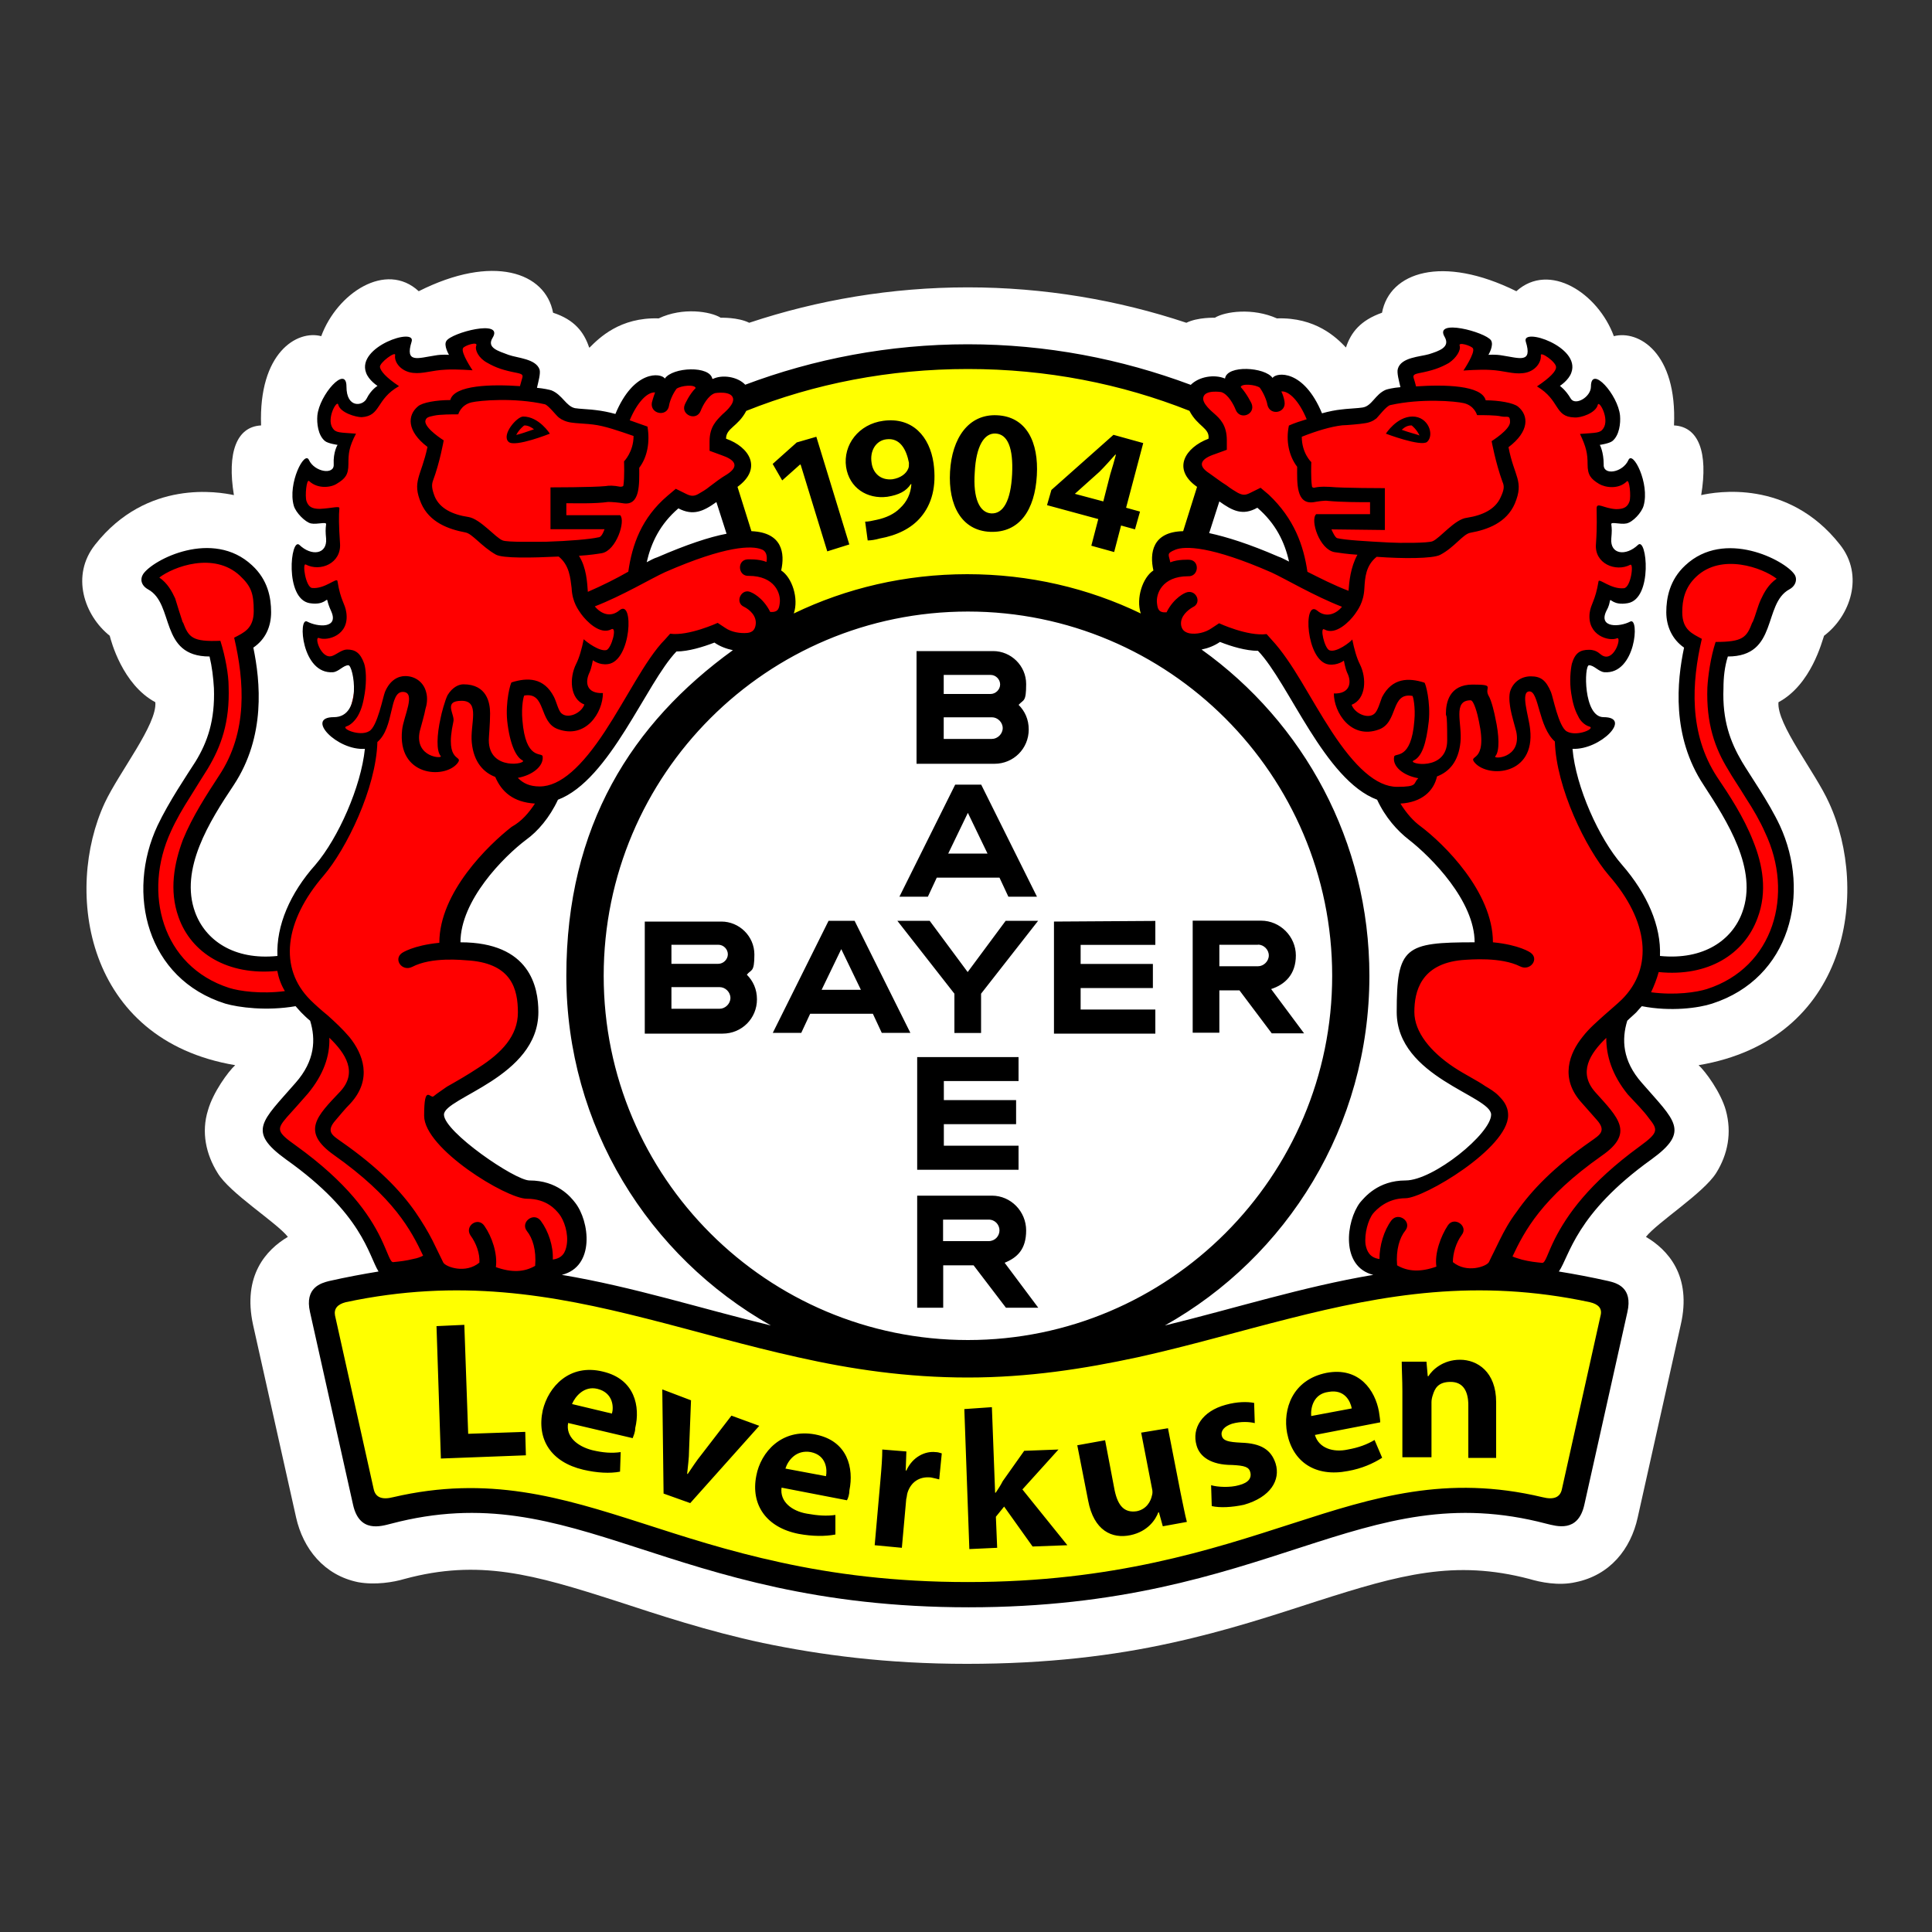
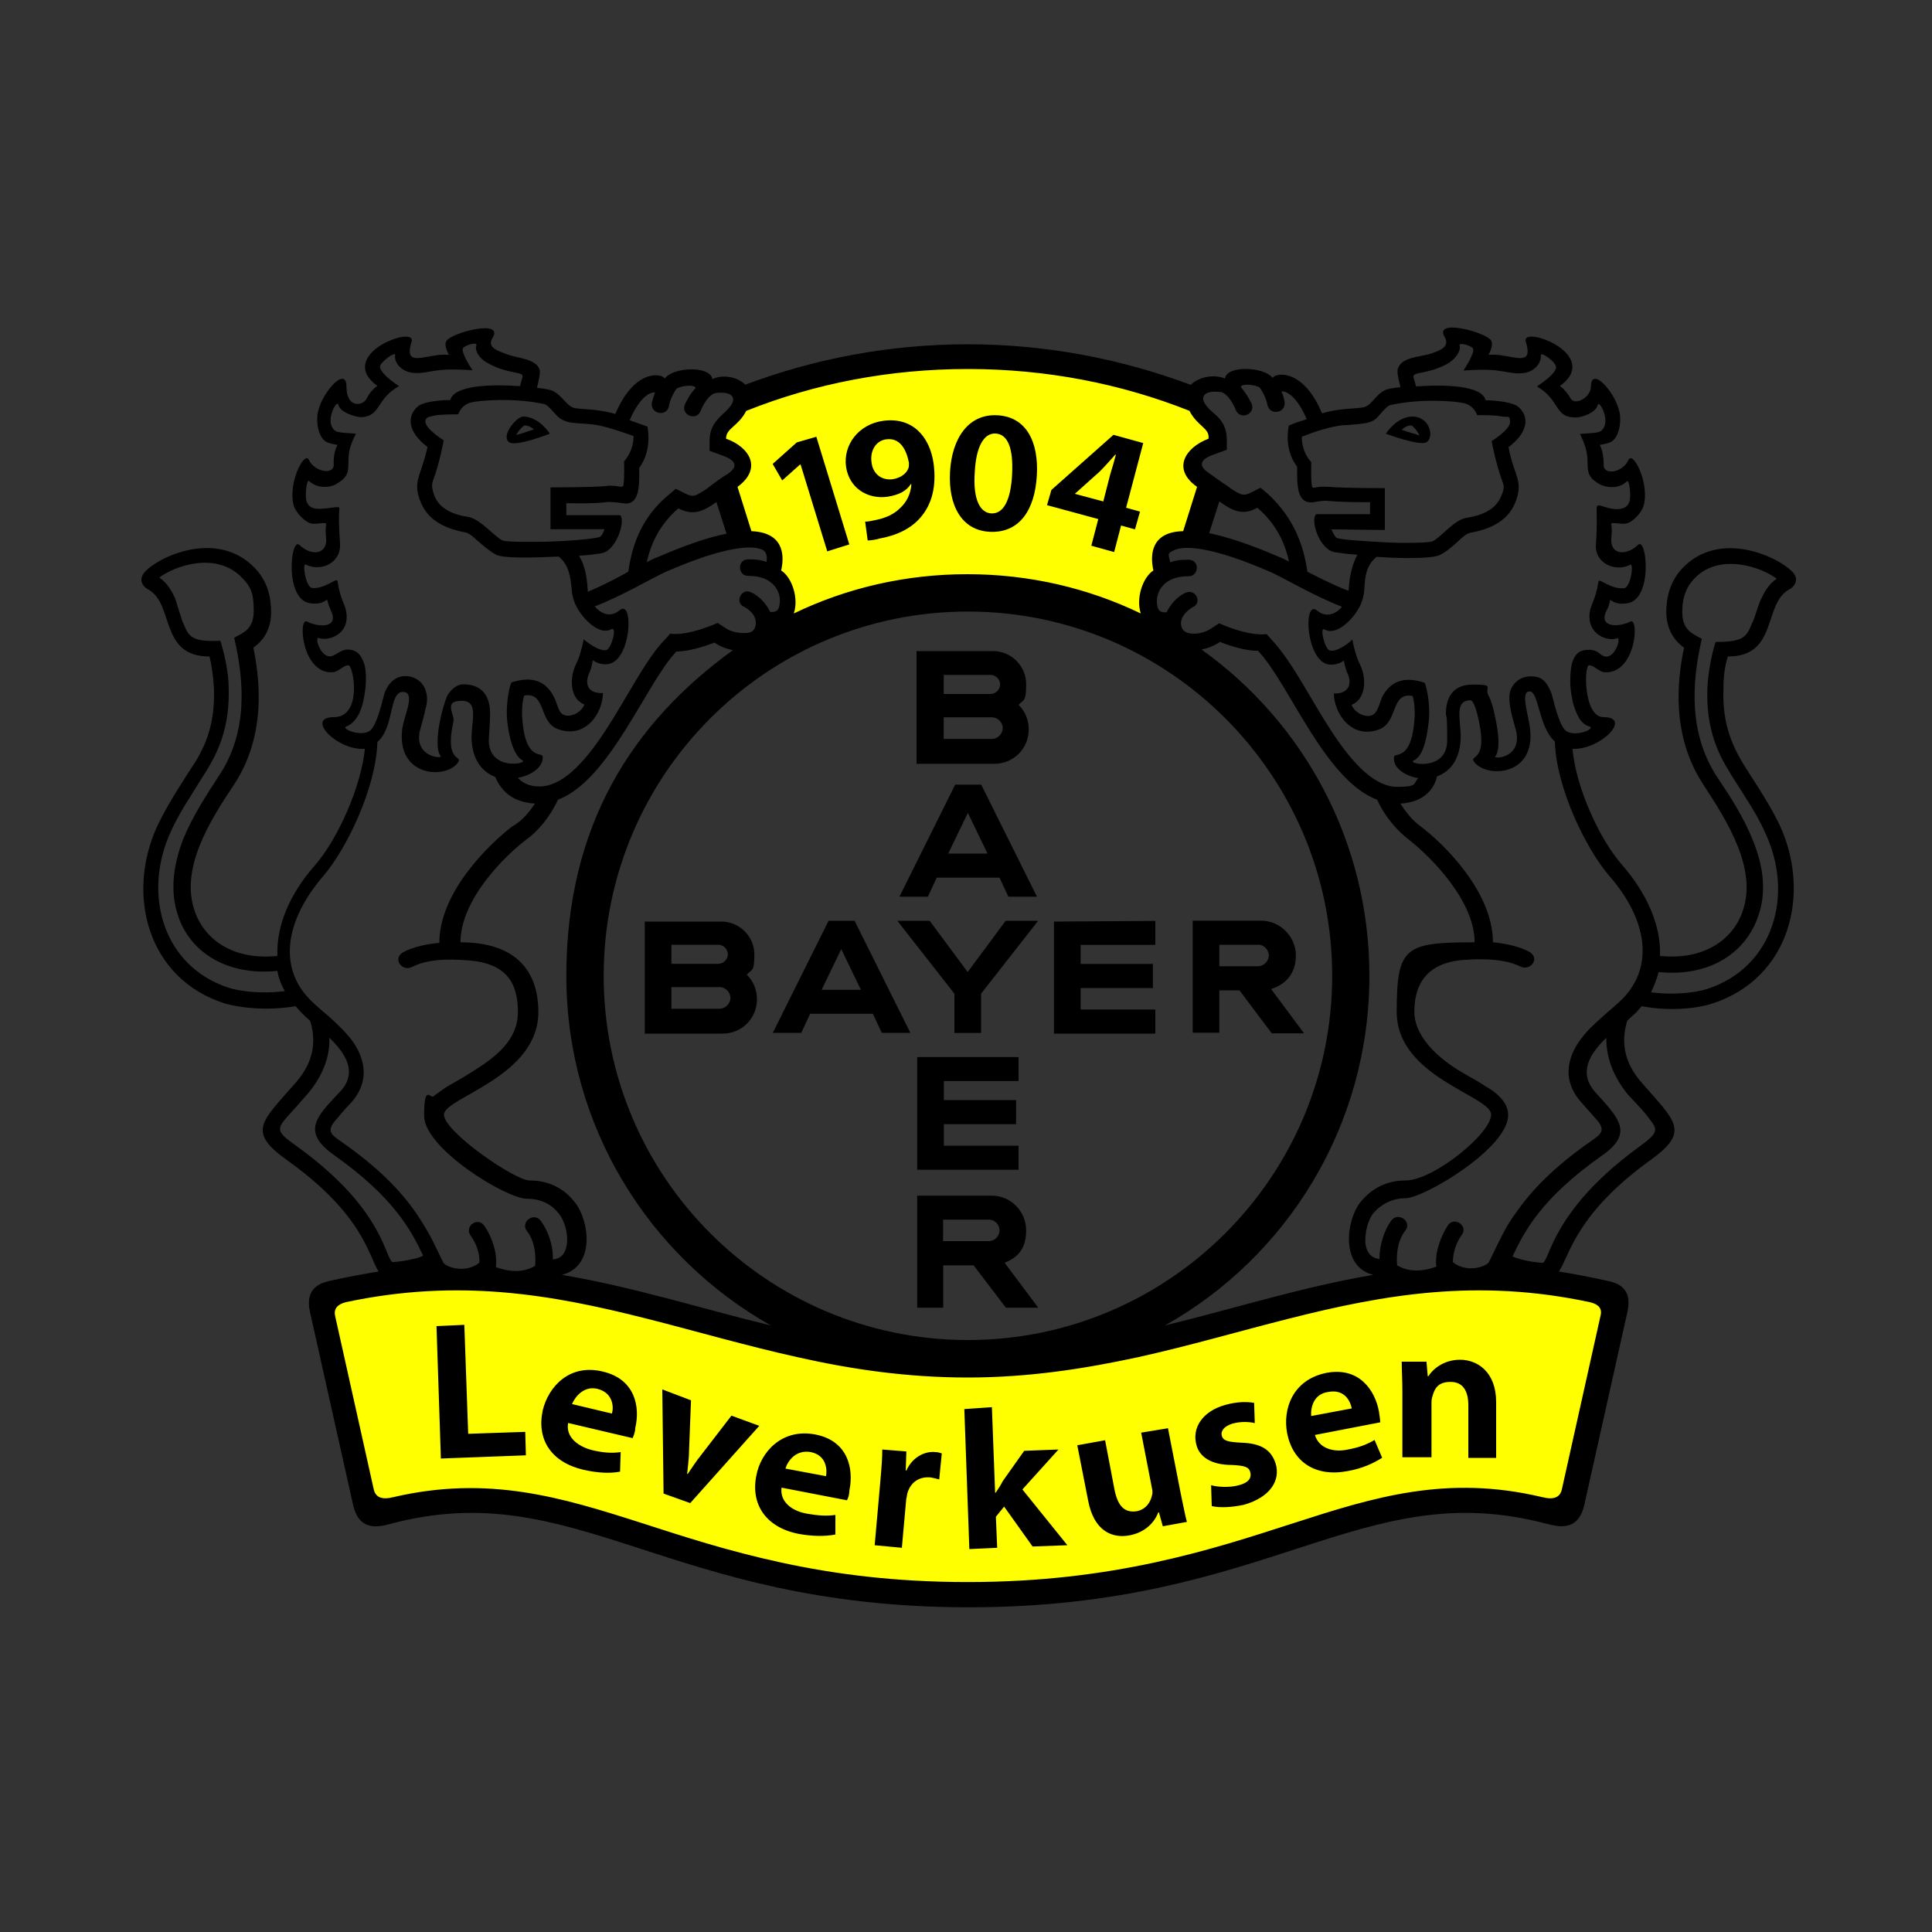
<svg xmlns="http://www.w3.org/2000/svg" width="529.2mm" height="529.2mm" version="1.1" viewBox="0 0 1500 1500">
  <rect x="0" y="0" width="1500" height="1500" fill="#333333" stroke="none" />
  <defs>
    <style>
      .cls-1 {
        fill: #fff;
      }

      .cls-2 {
        fill: red;
      }

      .cls-3 {
        fill: #ff0;
      }
    </style>
  </defs>
  <g>
    <g id="Layer_1">
      <g id="Vordergrund">
        <g>
-           <path class="cls-1" d="M457.8,269.8c7.4-7.4,23.6-23.6,53.6-22.6,18.7-8.9,40.3-5.4,48.2-.5,0,0,13.3-.5,22.1,3.9,53.1-17.7,110.6-27.5,169.7-27.5s116.6,9.8,169.7,27.5c8.9-4.4,22.1-3.9,22.1-3.9,7.9-4.9,29.5-7.9,48.2.5,30-1,46.2,14.8,53.6,22.6,3.9-11.8,11.3-21.1,28-27,5.9-31.5,46.7-45.2,104.3-16.7,25.6-23.1,63.4,1.5,75.7,34.9,19.2-4.9,49.2,12.8,46.7,69.3,19.2,1,26.6,21.1,21.1,54.1,11.3-2.5,67.4-12.8,107.7,38.4,19.2,24.1,7.9,55.6-12.3,70.8-1.5,3.9-9.8,37.9-35.4,51.6-1.5,17.2,28.5,54.1,39.3,78.2,31.5,68.4,15.7,183.9-101.3,203.6,5.4,4.9,17.2,21.1,21.1,34.9,4.9,17.7,1.5,34.4-7.4,48.7-9.8,15.7-45.7,38.4-54.6,49.7,16.7,9.8,35.9,30,27,68.4l-33.4,149.5c-5.4,24.6-21.6,44.8-48.2,50.2-13.3,3-27.5,0-35.9-2.5-58-15.2-100.3-3.4-164.7,17.2-33.4,10.8-70.3,23.1-113.6,32.5-44.3,9.8-95.9,16.2-158.4,16.2s-113.6-6.9-158.4-16.2c-43.3-9.3-80.2-21.6-113.6-32.5-64.4-20.7-106.7-32.9-164.7-17.2-8.4,2.5-22.6,4.9-35.9,2.5-26.6-5.4-42.8-26.1-48.2-50.2l-33.4-149.5c-8.4-38.4,10.3-58.5,27-68.4-8.9-11.3-45.2-33.9-54.6-49.7-8.9-14.3-12.8-31.5-7.4-48.7,3.9-13.8,15.7-30,21.1-34.9-117-19.7-132.8-135.7-101.3-203.6,11.3-24.1,40.8-61,39.3-78.2-25.6-13.8-34.4-47.7-35.4-51.6-19.7-15.7-30.5-46.7-11.3-70.8,40.3-51.1,96.4-40.8,107.7-38.4-5.4-32.9,2-53.1,21.1-54.1-2-56.6,28-74.3,46.7-69.3,12.3-33.4,50.2-58.5,75.7-34.9,57.5-29,98.4-14.8,104.3,16.7,16.7,5.4,24.1,15.2,28,27Z" />
          <path class="cls-3" d="M604.9,1219.4c-41.3-8.9-76.2-20.7-108.2-31-62.5-20.2-117.5-37.4-189.8-20.2-14.8,3.4-19.7,3.4-23.1-11.3l-29.5-134.7c-3-12.3,1-15.2,12.8-17.7,89-19.2,162.3-5.9,236.1,12.8,38.9,9.8,77.2,21.1,117.5,30,40.8,8.9,83.6,15.2,130.3,15.2s89.5-6.4,130.3-15.2c40.3-8.9,78.7-20.2,117.5-30,73.8-18.7,147-32,236.1-12.8,12.3,3,15.7,5.4,12.8,17.7l-30,134.7c-3.4,14.8-8.4,15.2-23.1,11.3-71.8-17.2-126.9,0-189.3,20.2-32,10.3-66.9,22.1-108.2,31-41.3,8.9-88.5,15.2-146.5,15.2-56.6,0-104.3-6.4-145.6-15.2ZM603.4,448.3l-3.9-2.5,1-4.4c2.5-11.8,1-22.1-17.2-23.1h-4.4l-13.8-43.3,3.9-2.5c12.3-8.9,9.3-20.2-7.4-26.1l-4.4-1.5v-4.4c0-7.4,4.4-11.3,7.4-13.8,1-.5,1.5-1.5,2.5-2s1.5-1.5,2.5-2.5c1.5-1.5,3-3.4,4.4-5.9l1-2,2-1c54.1-21.1,112.6-32.9,174.6-32.9s120.5,11.8,174.6,32.9l2,1,1,2c1.5,2.5,3,4.4,4.4,5.9,1,1,1.5,1.5,2.5,2.5s1.5,1.5,2.5,2c3,3,7.4,6.9,7.4,13.8v4.4l-4.4,1.5c-16.7,5.9-19.7,17.2-7.4,26.1l3.9,2.5-13.8,43.3h-4.4c-18.2.5-19.7,11.3-17.2,23.1l1,4.4-3.9,2.5c-5.4,3.4-10.3,16.2-6.9,26.1l4.9,14.3-13.3-6.4c-39.8-19.2-84.6-30-132.3-30s-92,10.8-132.3,30l-13.3,6.4,4.9-14.3c2.5-9.8-2.5-22.6-7.9-26.1Z" />
-           <path class="cls-2" d="M1247.1,563.4c-.5.5-1,1-1.5,1.5-4.9,4.9-14.8,10.3-23.1,9.8h-7.4l.5,7.4c3,31,21.1,72.3,39.8,93.9,18.7,21.6,29,45.2,28,66.4l-.5,5.9,5.9.5c35.9,3.4,60.5-13.8,69.8-37.9,13.8-36.9-12.8-77.2-31-104.3-23.6-35.9-19.7-76.2-14.3-102.3l1-4.4-3.4-2.5c-7.4-4.9-10.8-12.8-10.8-22.1s2.5-21.6,12.8-32c10.8-10.8,22.6-12.3,39.3-12.3s29,9.3,34.9,18.2v1c0,.5-.5,1-2,2-6.9,3.9-10.8,9.8-13.8,15.7-2.5,5.4-3.9,11.8-6.4,17.7-3.9,10.3-8.9,17.7-25.1,17.7h-4.9l-1.5,4.4c-2.5,8.4-3.4,17.2-3.9,26.1-1,26.6,5.4,44.8,15.2,60.5,3.4,5.4,8.4,13.3,13.8,22.1,5.4,8.4,10.8,18.2,15.2,27,23.1,50.2,7.4,111.6-48.7,129.3-8.9,3-29.5,5.9-50.7,2l-3.4-.5-2.5,3c-1.5,1.5-2.5,3-3.9,4.4-2,2-4.9,4.4-7.4,6.9l-1.5,1v1.5c-4.9,15.7-3.4,34.4,12.8,53.1,6.4,7.4,11.8,13.3,16.2,18.7,4.4,5.4,6.4,8.9,7.4,11.8,1,3.9.5,8.9-15.2,19.7-39.3,28.5-55.6,52.6-63.9,69.8-3.9,7.9-6.4,14.3-8.9,18.7-2,3-3,3.4-4.9,3.4-7.9-.5-19.2-1.5-27.5-4.9l-4.9-2-3,4.9c-4.9,8.4-25.1,9.8-33.4,4.9l-2.5-2-3,1c-16.7,6.4-28,5.4-34.9,3.4-3.4-1-5.9-2.5-7.4-3.4-.5-.5-1.5-1-1.5-1-30-2.5-32-32.9-19.2-49.2,3-3.4,11.8-14.8,30.5-14.8s72.8-37.9,72.8-57.5-3-7.9-5.4-9.8c-2.5-2.5-5.9-4.4-9.3-6.4-6.9-3.9-15.7-8.9-25.1-14.8-18.2-11.8-33.9-26.6-33.9-48.7s4.9-47.7,54.1-47.7h6.4v-6.4c0-35.4-35.9-71.3-53.6-84.6-7.9-5.9-16.2-15.7-22.1-28.5l-1-2.5-2.5-1c-18.2-6.4-34.4-27-49.7-51.6-7.4-11.8-14.8-24.6-21.1-35.4-6.9-10.8-13.3-21.1-19.7-28l-2-2h-3c-7.9,0-18.2-3-27-6.4l-3-1.5-3,2c-15.7,10.8-32.9,3.9-33.4-5.4l-.5-5.9h-5.9c-8.9,0-12.8-5.4-12.8-13.8-.5-8.9,3.9-17.7,7.9-20.2l3.9-2.5-1-4.4c-2.5-10.8-6.9-44.3,87.5-3,2.5,1,5.4,2.5,7.9,3.9l11.8,5.9-3-13.3c-3.4-16.2-10.8-32-26.6-45.2l-3.4-3-3.9,2c-6.4,3-10.3,2.5-15.7,0-3-1.5-5.9-3.4-9.8-6.4s-8.4-5.9-12.8-9.3c-13.3-8.9-10.3-20.2,6.9-26.6l4.4-1.5v-4.4c0-3.4-1-6.4-3-8.9-1-1-1.5-2-2.5-3s-1.5-1.5-2.5-2.5c-1-.5-1.5-1.5-2.5-2.5s-1.5-1.5-2.5-2.5c-1.5-2-3-3.9-4.4-6.9-4.9-9.8,5.9-21.1,19.7-14.8l8.9-4.9s.5-.5,1.5-.5c2-1,4.9-1.5,8.9-1,8.4,0,14.3,3,15.2,4.4h10.8c-.5,0-.5.5-1,1,0,0,.5,0,1.5-.5,1.5,0,3.4,0,6.4,1,5.4,2.5,13.3,8.9,20.2,25.1l2,5.4,5.4-1.5c4.9-1.5,9.8-2.5,14.3-3,3-.5,13.8-1,16.7-1.5,3-.5,5.4-2,7.4-3.4,2-1.5,3.4-3,4.9-4.4.5-.5,1.5-1.5,2-2,.5-.5,1-1,2-1.5,1-1,2.5-2,3.4-2.5.5,0,3.9-1,9.3-1.5l7.4-1-2-6.9c-.5-2-1-4.4-1.5-6.9,0-1-.5-2-.5-3v-1c.5-1,1.5-2.5,6.4-3.9s10.3-2.5,13.8-3.4c2-.5,3.9-1.5,5.9-2,2-1,4.4-2,6.4-3.4,4.4-3.4,6.9-8.9,3.9-14.8,1.5,0,3,.5,5.4,1,4.4,1,8.9,2,12.8,3.4,2,.5,3.4,1.5,4.4,2,.5,0,.5.5.5.5,0,.5,0,1-.5,2-.5,1.5-6.9,13.8-6.9,13.8,0,0,13.3-1.5,14.8-1.5s3.9,0,6.4.5c3.4.5,6.4,1.5,9.3,1.5,3,.5,6.4,1,9.3,0,3.9-1,7.4-3.4,8.4-8.4.5-2.5.5-4.9,0-7.9,2.5.5,5.9,1.5,8.9,3,10.8,4.9,14.8,11.3,13.3,15.7-1.5,3.4-5.9,6.9-6.4,6.9l-7.4,4.9s7.4,5.9,7.9,5.9c.5.5,1,.5,1.5,1.5,1.5,1.5,3,3,4.4,5.9,4.4,8.4,14.3,5.4,18.2,3.4,3.9-2.5,8.4-6.9,9.8-12.8,4.9,5.4,9.8,13.8,10.3,20.2.5,5.4-1,11.8-3.4,13.8-1,.5-5.9,1.5-6.4,1.5l-9.3,1s4.9,9.3,5.4,10.8c.5,2,1,4.9,1,9.3-.5,10.8,9.8,12.8,15.2,11.8,4.4-.5,8.9-3,12.3-6.4.5,1,1,1.5,1.5,3,3,6.9,4.4,16.2,2.5,23.1-1,3.9-6.9,9.3-8.4,9.3h-2.5c-1,0-2.5,0-3.4-.5-1.5,0-3-.5-3.9-.5-5.9.5-7.4,3.9-6.9,7.9,0,1.5.5,3,.5,3.9,0,1.5,0,3-.5,5.9-1.5,19.7,15.2,19.7,26.1,13.8.5,3,1,6.4.5,10.3,0,5.4-1,10.8-3,14.8-2,3.9-3.9,5.4-5.9,5.9-4.4,1-6.4,0-6.9-.5-8.4-4.4-10.8-1.5-11.8,3.4,0,1-.5,1.5-.5,2.5-.5,1-1,2.5-1.5,3.9-4.9,9.8-.5,17.7,8.4,19.2,3.9,1,8.9.5,13.3-1,0,2.5-.5,5.9-1.5,9.3-3,10.3-8.4,16.2-15.2,15.7,0,0-.5,0-1-.5-1-.5-1.5-1-2.5-1.5-1-1-2.5-1.5-3.4-2-1.5-.5-3.4-1.5-5.9-1.5s-5.9,1.5-7.4,6.4c-.5,2-1,3.9-1,5.9-.5,3.9-.5,9.8.5,15.2.5,5.4,2,11.3,4.9,16.2,2.5,4.9,7.4,9.3,14.3,9.3-.5,1.5,0,1.5.5,1.5ZM375.2,260.9c-2.5,5.9-.5,11.3,3.9,14.8,2,1.5,4.4,2.5,6.4,3.4,2,1,3.9,1.5,5.9,2,3.4,1,8.9,2,13.8,3.4,4.4,1.5,5.9,3,6.4,3.9v1c0,1,0,2-.5,3-.5,2.5-1,4.9-1.5,6.9l-2,6.9,7.4,1c5.9,1,8.9,1.5,9.3,1.5,1.5.5,2.5,1.5,3.4,2.5s1.5,1,2,1.5c.5.5,1.5,1.5,2,2,1.5,1.5,3,3,4.9,4.4s4.4,3,7.4,3.4c2.5.5,13.3,1,16.7,1.5,4.4.5,9.3,1.5,14.3,3l5.4,1.5,2-5.4c6.9-16.2,14.8-22.6,20.2-25.1,3-1,4.9-1.5,6.4-1,.5,0,1,0,1.5.5,0-.5-.5-.5-1-1h10.8c1-1.5,6.9-3.9,15.2-4.4,3.4,0,6.9.5,8.9,1,1,.5,1.5,1,1.5,1,22.6-1.5,33.4,9.8,28.5,19.7-1.5,3-3,4.9-4.4,6.9-1,1-1.5,1.5-2.5,2.5s-1.5,1.5-2.5,2.5-2,1.5-2.5,2.5c-1,1-2,2-2.5,3-1.5,2.5-3,5.4-3,8.9v4.4l4.4,1.5c17.2,5.9,20.2,17.2,6.9,26.6-4.9,3.4-9.3,6.4-12.8,9.3-3.9,3-6.9,4.9-9.8,6.4-5.4,2.5-9.8,3.4-15.7,0l-3.9-2-3.4,3c-15.2,13.3-22.6,29-26.6,45.2l-3,13.3,11.8-5.9c3-1.5,5.4-2.5,7.9-3.9,94.4-41.3,90-7.9,87.5,3l-1,4.4,3.9,2.5c3.9,2.5,8.4,11.3,7.9,20.2-.5,8.4-3.9,13.8-12.8,13.8h-5.9l-.5,5.9c-1,9.3-18.2,16.2-33.4,5.4l-3-2-3,1.5c-8.9,3.4-18.7,6.4-27,6.4h-3l-2,2.5c-6.4,6.9-13.3,16.7-19.7,28-6.9,10.8-13.8,23.1-21.1,35.4-15.2,24.1-32,44.8-50.2,51.1l-2.5,1-1,2.5c-5.9,12.8-14.3,22.1-22.1,28.5-17.7,13.3-53.6,49.2-53.6,84.6v6.4h6.4c49.2,0,54.1,30,54.1,47.7s-15.7,36.9-33.9,48.7c-8.9,5.9-18.2,10.8-25.1,14.8-3.4,2-6.9,4.4-9.3,6.4-2.5,2-5.4,5.4-5.4,9.8,0,19.7,60,57.5,72.8,57.5,18.7,0,27.5,10.8,30.5,14.8,12.8,16.7,10.8,47.2-14.3,47.2h-2.5l-2.5,2.5c-.5.5-1,.5-1.5,1-1.5,1-3.9,2.5-7.4,3.4-6.9,2-18.2,3-34.9-3.4l-3-1-2.5,2c-8.4,5.4-28.5,3.9-33.4-4.9l-3-4.9-4.9,2c-8.4,3.4-19.7,4.9-27.5,4.9s-3.4-.5-4.9-3.4c-2.5-4.4-4.9-10.8-8.9-18.7-8.9-17.2-24.6-41.3-63.9-69.8-15.7-11.3-16.2-16.2-15.2-19.7,1-3,3-6.4,7.4-11.8,4.4-5.4,9.8-11.3,16.2-18.7,16.2-18.7,17.7-37.4,12.8-53.1l-.5-2-1.5-1c-3-2.5-5.4-4.9-7.4-6.9-1.5-1.5-3-3-3.9-4.4l-2.5-3-3.4.5c-21.6,3.4-41.8,1-50.7-2-57-18.2-72.8-79.7-49.7-129.3,4.4-9.3,9.8-18.7,15.2-27,5.4-8.9,10.8-16.7,13.8-22.1,9.8-16.2,16.2-33.9,15.2-60.5-.5-8.9-1.5-17.2-3.9-26.1l-1.5-4.4h-4.9c-16.2,0-21.1-7.4-25.1-17.7-2.5-5.9-3.9-12.3-6.4-17.7-2.5-5.9-6.4-12.3-13.8-15.7-1.5-1-2-1.5-2-2v-1c5.9-8.9,26.6-18.2,34.9-18.2,16.7,0,28.5,1.5,39.3,12.3,10.3,10.3,12.8,21.6,12.8,32s-3.9,17.2-10.8,22.1l-3.4,2.5,1,4.4c5.4,25.6,9.3,66.4-14.3,102.3-18.2,27-44.3,67.4-31,104.3,8.9,24.6,33.9,41.3,69.8,37.9l5.9-.5-.5-5.9c-1-21.1,8.9-44.8,28-66.4,18.7-21.6,36.9-62.9,39.8-93.9l.5-7.4h-7.4c-8.4.5-18.2-4.9-23.1-9.8s-1-1-1.5-1.5h2c7.4,0,11.8-4.9,14.3-9.3,2.5-4.9,3.9-10.8,4.9-16.2,1-5.4,1-11.3.5-15.2,0-2-.5-3.9-1-5.9-1.5-4.9-5.4-6.4-7.4-6.4s-4.4,1-5.9,1.5c-1,.5-2.5,1.5-3.4,2-.5.5-1.5,1-2.5,1.5l1,.5c-7.4.5-12.8-5.4-15.2-15.7-1-3.4-1.5-6.9-1.5-9.3,4.4,1.5,8.9,2,13.3,1,8.9-2,13.3-9.3,8.4-19.2s-1.5-3-1.5-3.9c-.5-1-.5-2-.5-2.5-1-4.9-3.4-7.9-11.8-3.4-.5.5-2.5,1-6.9.5-3-1.5-4.9-3-6.4-6.4-2-3.9-3-9.3-3-14.8s0-7.4.5-10.3c10.8,5.9,27.5,5.9,26.1-13.8,0-2.5-.5-4.4-.5-5.9s0-2.5.5-3.9c.5-3.9-1-7.4-6.9-7.9-1,0-2.5,0-3.9.5-1,0-2,.5-3.4.5h-2.5c-2-.5-7.4-5.9-8.4-9.3-2-6.9-.5-15.7,2.5-23.1.5-1,1-2,1.5-3,3.4,3.4,8.4,5.9,12.3,6.4,5.4,1,15.7-1,15.2-11.8,0-4.4.5-7.4,1-9.3.5-1.5,5.4-10.8,5.4-10.8l-9.3-1c-1,0-5.9-1-6.4-1.5-2.5-2-3.9-8.4-3.4-13.8.5-6.4,5.4-15.2,10.3-20.2,1.5,5.4,5.9,10.3,9.8,12.3,3.9,2.5,13.3,5.4,18.2-3.4,1.5-3,3-4.4,4.4-5.9.5-.5,1-1,1.5-1.5,0-10.8-4.9-14.3-5.9-17.7-1.5-4.4,2.5-10.8,13.3-15.7,3.4-1.5,6.4-2.5,8.9-3-.5,3-.5,5.4,0,7.9,1,4.9,4.4,7.4,8.4,8.4,3,.5,6.4.5,9.3,0,3-.5,5.9-1,9.3-1.5,2.5-.5,4.4-.5,6.4-.5s14.8,1.5,14.8,1.5c0,0-6.4-11.8-6.9-13.8-.5-1-.5-1.5-.5-2h.5c1-1,3-1.5,4.4-2,3.9-1.5,8.4-3,12.8-3.4,1.5-2,3-2,4.4-2.5Z" />
          <path d="M142.1,483.2c4.4,11.8,7.4,15.2,29,14.3,3.9,12.3,6.4,26.6,6.4,35.4,1,28-5.9,46.7-16.2,63.9-3.4,5.4-8.4,13.3-13.8,22.1-5.4,8.4-10.8,17.7-14.8,26.6-22.1,47.7-6.9,104.7,45.2,121.5,7.9,2.5,24.6,4.9,43.3,2.5-3-4.9-4.9-10.3-5.9-15.7-38.4,3.9-66.9-13.8-76.7-41.8-7.4-20.7-3.4-41.8,3.4-60,7.4-18.2,18.7-35.4,28-49.7,22.6-33.9,19.7-73.3,11.8-107.2,7.4-3.9,15.2-6.9,15.2-20.7s-2-19.2-10.8-27.5c-20.2-18.7-51.6-6.9-62.5,1.5,6.4,4.4,9.8,10.8,12.3,16.2,2,6.4,3.9,12.8,5.9,18.7ZM402.3,604.2c3.9,3.9,8.9,6.4,16.7,6.4,16.2,0,32.9-15.7,50.7-42.8,8.4-12.8,16.2-26.6,23.6-38.9,7.4-12.3,15.2-24.6,23.1-32.5l3.9-4.4c14.3,2,36.9-8.4,36.9-8.4l5.9,3.9c4.9,3.4,11.8,4.4,17.2,3.9,4.4-.5,5.9-3,6.4-6.4,1-6.9-4.9-11.8-8.9-13.8-7.9-3.4-2-15.2,5.4-11.3,0,0,8.9,3.4,14.8,15.2,6.4.5,6.9-3,7.4-6.9,1-7.4-3.9-21.1-24.1-21.1-8.4.5-9.3-12.3-1-12.8,0,0,8.9-.5,14.8,2,1-5.9-1-8.9-3.9-9.8-7.4-3-27.5-3-74.8,17.7-10.8,4.9-32.9,18.2-54.6,26.6,4.9,5.9,12.3,8.9,19.2,3,11.3-9.3,9.3,39.3-8.9,41.8-6.9,1-11.8-3-11.8-3,0,0-1,5.9-2.5,9.3-3.9,7.9-2.5,16.7,10.3,16.2,0,15.2-13.3,35.9-34.9,28-15.2-5.4-8.9-29-26.1-26.1-.5,0-2.5,8.4-1.5,19.2,2.5,31.5,15.2,24.6,15.7,28,1,7.9-8.4,14.8-19.2,16.7ZM415.5,623.9c-17.2-1-26.1-9.3-31-20.7-8.9-3.4-16.7-11.3-18.2-26.6-1.5-14.3,6.9-32.5-7.9-32.5s-4.9,10.8-6.4,16.2c-7.4,33.9,8.9,25.1,3,32.5-10.3,12.3-46.7,9.8-42.8-26.1,1-10.3,11.3-29.5.5-29.5s-6.4,27.5-19.7,38.9c-1,35.9-24.1,83.1-41.8,103.8-30.5,35.4-34.9,71.8-10.3,96.4,3.4,3.4,8.4,7.9,13.8,12.3,5.4,4.9,11.3,10.3,16.7,16.7,10.3,12.8,18.2,32.5.5,51.6-4.4,4.4-7.9,8.9-11.3,12.8-7.9,8.9-2.5,11.8,4.4,16.7,29,20.2,46.2,38.4,57.5,54.6,5.4,7.9,9.8,15.2,13.3,22.1,3,6.4,5.9,11.8,8.4,17.2,2,3.4,17.2,8.9,28,0,.5-6.9-2.5-15.2-6.9-21.1-4.9-7.4,5.9-14.8,10.8-7.4,5.9,8.4,10.3,21.6,8.9,32,12.3,4.4,22.1,3.9,30.5-1,1-12.3-2-21.6-6.4-27-5.4-6.9,5.4-15.2,10.8-7.9,5.9,7.9,9.8,19.7,9.3,30,7.4-1,9.8-5.4,10.8-11.3,1.5-8.9-2-19.2-5.9-24.1-2.5-3-9.3-11.8-25.1-11.8s-79.7-38.9-79.7-64.4,4.9-12.8,7.4-15.2c3-2.5,6.9-4.9,10.3-7.4,6.9-3.9,15.7-8.9,24.6-14.8,17.7-11.3,30.5-24.6,30.5-42.8s-4.9-37.4-36.9-40.3c-6.9-.5-30-3-45.2,4.9-7.9,3.9-14.8-5.9-7.9-10.8,0,0,8.4-5.9,29-7.9,0-39.3,38.4-76.2,56.1-90,7.9-4.4,13.3-10.8,18.2-18.2ZM255.7,805.8c.5,13.8-4.4,28.5-16.7,43.3-6.4,7.4-11.8,13.3-16.2,18.2-7.9,9.3-8.4,11.3,6.9,22.1,40.3,29,57,53.6,65.9,71.8,5.9,12.3,7.4,19.2,9.8,18.7,4.9-.5,9.8-1,15.7-2.5,3-.5,5.4-1.5,7.4-2.5-9.3-19.7-22.6-45.2-69.3-78.2-25.6-18.2-13.3-30,4.9-49.2,13.8-14.8,4.4-29.5-8.4-41.8ZM469.2,410.9h-41.8v-32.5s32.9,0,42.8-1c2.5-.5,6.4-.5,11.3.5.5,0,2.5,0,2.5-1,1-5.9.5-18.7.5-18.7,0,0,7.4-7.4,7.4-19.7-11.3-3.9-22.6-7.9-31.5-8.9-3-.5-14.3-1-16.7-1.5-3.9-.5-7.4-2-9.8-3.9-2-1.5-7.9-9.3-10.8-10.3-23.6-5.4-50.7-3-57-1.5-8.4,2-10.3,9.3-10.3,9.3-4.4,0-14.3,0-18.7,1-4.9,1-6.4,1.5-6.9,4.4,0,5.9,14.3,14.8,14.3,14.8,0,0-3,17.2-8.4,31.5-1,3-1,5.9,1.5,12.3,3.9,8.9,13.3,13.8,26.1,15.7,9.3,1.5,21.1,16.2,26.6,18.2,3.4,1.5,25.6,1,33.9,1,17.2-.5,34.4-2,40.3-3.4,2.5,0,3.9-3.9,4.9-6.4ZM433.7,432.1c-20.7,1-43.3,1.5-48.7-1.5-11.3-6.4-18.2-16.2-23.6-17.2-13.3-2.5-28-7.9-34.4-22.6-7.4-17.2,0-20.7,4.9-43.8-16.2-12.3-15.7-24.6-7.4-31.5,3.4-3,14.3-4.9,25.1-4.9,3-11.8,32.5-12.3,54.1-10.8.5-1.5,1-3.9,1.5-5.4,1-3,1-3.9-3.9-4.9-10.3-2-16.2-3.9-23.1-7.9-6.4-3.4-9.8-9.8-8.4-13.3s-9.3,0-10.3,2c-2,3.4,7.4,17.2,7.4,17.2,0,0-12.8-1-20.7-.5-11.3.5-17.7,3.4-25.6,2.5-9.3-1-14.8-8.4-13.8-13.8.5-3.4-12.3,5.9-11.8,9.3.5,3,4.4,7.9,14.8,14.8-18.2,10.3-13.8,23.1-29,24.1-4.4,0-16.7-3.4-18.2-9.8-1-3.9-9.3,10.8-4.4,18.2,2.5,3.9,5.4,3.4,18.2,4.4-5.4,10.3-5.9,15.2-5.9,23.6s-2.5,11.3-8.9,15.2c-4.4,3-14.8,4.4-21.6-2-2-2-3.4,11.8-2,15.7s3.9,5.9,10.3,5.9c9.8-.5,15.2-2.5,15.2-.5-.5,5.4-.5,13.3.5,27.5,1,15.2-15.2,22.1-26.6,16.2-3-1.5,0,17.7,4.9,18.2,9.8,1,19.2-8.4,19.7-5.4,2.5,15.7,5.9,17.2,6.9,24.6,2.5,17.7-14.8,22.1-21.1,19.7-4.4-2,1.5,17.2,10.3,13.8,3-1,7.4-4.9,11.3-4.9,6.4,0,10.3,2.5,13.3,10.8,1.5,4.4,2,13.3.5,23.1-1,5.9-2,11.8-5.4,17.7-2,3.4-5.4,6.9-8.4,7.9-5.9,1.5,9.8,8.4,17.2,3.9,6.4-3.4,10.8-27,12.3-30.5,3.9-9.3,10.3-12.3,15.7-12.3,7.9,0,14.3,4.9,16.2,12.3,1.5,4.9.5,10.3-.5,13.3-.5,3.4-3.9,15.2-4.4,17.2-4.4,20.7,18.7,21.6,16.2,19.2-3.4-3.9-3-16.2,0-29.5.5-3,3.4-13.8,5.4-17.7,3.9-6.4,8.9-8.4,12.3-8.4,18.2,0,20.7,14.3,20.7,22.6s-1,18.2-1,20.7c0,24.6,31,18.2,26.1,15.7s-9.8-12.3-11.8-30.5c-1.5-14.8,2.5-29.5,3.4-30,12.3-3.9,25.1-3.9,32.9,11.3,2,3.9,3.4,10.8,5.9,12.8,4.9,4.4,15.2,0,17.7-6.9-11.3-4.4-11.8-20.7-6.4-31.5,2.5-4.9,4.4-11.8,5.9-19.2,2,2,12.3,9.8,17.7,8.4,3.9-1.5,8.4-18.2,3.9-16.2-8.9,4.9-19.7-6.4-23.6-11.8-2-3-6.9-8.9-7.4-20.2-1-7.4-1.5-17.7-10.3-24.6ZM487.8,443.9c3-21.1,10.3-41.8,30.5-59l6.4-5.4,7.9,3.9c3.9,2,6.4,2,9.8,0,2.5-1.5,5.4-3,8.9-5.9,3.9-3,8.4-6.4,13.3-9.3,9.8-6.4,5.9-11.3-4.4-14.8l-9.3-3.4v-7.4c0-11.3,5.4-16.2,9.8-20.7,1-1,9.8-7.9,8.4-12.8-1.5-5.9-13.8-3.9-13.8-3.9-5.4,1.5-9.8,9.8-11.3,13.8-3.4,8.4-15.7,3-12.3-4.9,0,0,3.4-7.9,8.4-12.8-.5-3-11.3-2-14.8.5-3,3.9-5.4,9.8-5.9,13.3-1.5,8.9-14.8,6.4-13.3-2.5,0,0,1-3.9,2.5-7.9-5.9-.5-13.8,7.4-19.7,21.6,4.4,1.5,9.3,3.4,13.8,4.9,2,11.8,0,23.6-6.4,32,0,12.3,1,30-12.8,27.5-3-.5-8.4-1-11.3-1-10.3,1.5-25.6,1-32.5,1v9.3h41.8c4.4,4.4-3,27.5-14.3,29.5-3,.5-9.3,1.5-17.7,2,5.9,9.3,6.4,21.1,6.9,28,11.3-4.9,22.1-10.3,31.5-15.7ZM1015,443.9c9.8,4.9,20.2,10.3,32,14.8.5-6.9,1.5-18.2,6.9-28-7.9-.5-14.3-1.5-17.7-2-11.8-2-19.2-25.1-14.3-29.5h41.8v-9.3c-7.4,0-22.1,0-32.5-1-3-.5-8.4.5-11.3,1-13.8,2-12.8-15.2-12.8-27.5-6.4-8.4-8.9-20.2-6.4-32,4.4-2,8.9-3.4,13.8-4.9-5.9-14.3-13.8-22.1-19.7-21.6,2,3.9,2.5,7.9,2.5,7.9,1.5,8.9-11.3,11.3-13.3,2.5-.5-3.4-3-9.3-5.9-13.3-3.4-2.5-14.3-3.4-14.8-.5,4.9,5.4,8.4,12.8,8.4,12.8,3.4,8.4-8.9,13.3-12.3,4.9-1.5-3.9-5.9-12.3-11.3-13.8,0,0-12.3-2-13.8,3.9-1.5,4.9,7.4,11.8,8.4,12.8,4.4,3.9,9.8,8.9,9.8,20.7v7.4l-9.3,3.4c-10.3,3.4-14.3,8.4-4.4,14.8,4.9,3.4,9.3,6.9,13.3,9.3,3.9,3,6.4,4.4,8.9,5.9,3.9,2,5.9,2,9.8,0l7.9-3.9,6.4,5.4c19.7,18.7,27,39.3,30,60ZM1069.1,432.1c-8.9,6.9-9.3,16.7-9.8,24.6-.5,11.3-5.4,17.2-7.4,20.2-3.9,5.4-14.8,16.7-23.6,11.8-3.9-2.5,0,14.8,3.9,16.2,5.4,2,16.2-6.4,17.7-8.4,1.5,7.4,3.4,14.3,5.9,19.2,5.4,10.8,4.9,27-6.4,31.5,2.5,6.9,12.8,11.3,17.7,6.9,2.5-2,4.4-8.9,5.9-12.8,7.9-15.2,20.7-15.2,32.9-11.3,1,.5,4.9,15.2,3.4,30-2,17.7-5.4,27.5-11.8,30.5-5.4,2.5,26.1,8.9,26.1-15.7s-1-17.2-1-20.7c0-8.4,2.5-22.6,20.7-22.6s8.9,2,12.3,8.4c2.5,3.9,4.9,14.8,5.4,17.7,3,13.3,3.4,25.6,0,29.5-2.5,2.5,20.7,2,16.2-19.2-.5-2-3.9-13.8-4.4-17.2-.5-3-1.5-8.4-.5-13.3,2-7.4,8.4-12.3,16.2-12.3s11.8,3,15.7,12.3c1.5,3.4,5.9,27,12.3,30.5,7.9,4.4,23.1-2.5,17.2-3.9-3.4-1-6.9-4.4-8.4-7.9-3-5.4-4.4-11.3-5.4-17.7-1.5-9.3-.5-18.7.5-23.1,2.5-8.4,6.4-10.8,13.3-10.8s8.4,3.9,11.3,4.9c8.9,3.4,14.3-15.7,10.3-13.8-5.9,2.5-23.1-2-21.1-19.7,1-7.4,4.4-9.3,6.9-24.6.5-2.5,9.8,6.4,19.7,5.4,5.4-.5,7.9-19.7,4.9-18.2-11.3,5.9-28-1-26.6-16.2,1-14.3.5-22.1.5-27.5s5.4,0,15.2.5c6.4,0,8.9-2,10.3-5.9s0-17.7-2-15.7c-6.4,6.4-16.7,4.9-21.6,2-6.4-3.9-8.9-6.9-8.9-15.2s-1-13.3-5.9-23.6c12.8-1,15.7-.5,18.2-4.4,4.9-7.4-3.4-22.1-4.4-18.2-1.5,6.4-13.3,10.3-18.2,9.8-15.7-.5-10.8-13.3-29-24.1,10.3-6.9,14.8-11.8,14.8-14.8.5-3.9-12.3-12.8-11.8-9.3.5,5.4-4.4,12.8-13.8,13.8-7.9,1-14.8-2-25.6-2.5-7.9-.5-20.7.5-20.7.5,0,0,9.3-13.8,7.4-17.2-1-2-11.8-5.4-10.3-2,1,3.4-2.5,9.3-8.4,13.3-6.9,3.9-12.8,5.9-23.1,7.9-4.9,1-4.9,2-3.9,4.9.5,1.5,1,3.4,1.5,5.4,22.1-1.5,51.1-1,54.1,10.8,10.3,0,21.6,2,25.1,4.9,8.4,6.9,8.9,19.2-7.4,31.5,4.4,23.1,12.3,26.1,4.9,43.8-6.4,14.8-21.1,20.2-34.4,22.6-5.9,1-12.3,11.3-23.6,17.2-5.9,3-29,3-49.2,1.5ZM1033.7,410.9c1,2.5,3,6.4,4.4,6.9,5.9,1.5,23.1,2.5,40.3,3.4,8.4.5,30.5.5,33.9-1,5.9-2.5,17.2-17.2,26.6-18.2,12.8-2,22.1-6.9,26.1-15.7,3-6.4,3-8.9,1.5-12.3-5.4-14.8-8.4-31.5-8.4-31.5,0,0,14.3-8.9,14.3-14.8s-2-3.4-6.9-4.4c-3.9-1-13.8-1-18.7-1,0,0-2-7.4-10.3-9.3-6.4-1.5-32.9-3.9-57,1.5-3,.5-9.3,8.9-10.8,10.3-2.5,2-5.4,3.4-9.8,3.9-2.5.5-13.8,1.5-16.7,1.5-8.9,1-20.2,4.4-31.5,8.9,0,12.8,7.4,19.7,7.4,19.7,0,0-.5,12.8.5,18.7,0,1,1.5,1.5,2.5,1,4.9-1,8.9-.5,11.3-.5,9.8,1,42.8,1,42.8,1v32.5l-41.3-.5h0ZM1247.1,805.8c-12.8,12.3-22.1,27-8.4,42.3,17.7,19.7,30.5,31.5,4.9,49.2-46.7,32.9-60,58.5-69.3,78.2,2,1,4.4,1.5,7.4,2.5,5.9,1.5,10.8,2,15.7,2.5,2.5,0,3.9-6.9,9.8-18.7,9.3-18.2,26.1-42.8,65.9-71.8,14.8-10.8,14.3-12.8,6.9-22.1-3.9-5.4-9.8-11.3-16.2-18.2-12.3-15.2-16.7-30-16.7-43.8ZM1087.3,623.9c4.9,7.9,10.3,13.8,15.7,17.7,17.7,13.3,56.1,50.7,56.1,90,20.7,2,29,7.9,29,7.9,7.4,4.9,0,14.8-7.9,10.8-14.8-7.4-38.4-5.4-45.2-4.9-32,3-36.9,24.6-36.9,40.3s12.8,31,30.5,42.8c8.9,5.9,18.2,10.3,24.6,14.8,3.4,2,7.4,4.4,10.3,7.4s7.4,7.4,7.4,15.2c0,25.6-65.4,64.4-79.7,64.4s-22.6,8.9-25.1,11.8c-3.9,4.9-6.9,15.7-5.9,24.1,1,5.4,3.4,10.3,10.8,11.3,0-10.3,3.4-22.1,9.3-30,5.4-6.9,16.2,1,10.8,7.9-4.4,5.4-7.4,14.8-6.4,27,8.4,4.9,18.2,5.4,30.5,1-1.5-10.3,3.4-23.6,8.9-32,4.9-7.4,16.2.5,10.8,7.4-4.4,5.9-6.9,14.3-6.9,21.1,10.8,8.9,26.1,3.4,28,0,2.5-5.4,5.4-10.8,8.4-17.2,3.4-6.9,7.4-14.3,13.3-22.1,11.3-16.2,28.5-34.4,57.5-54.6,6.9-4.9,12.3-7.9,4.4-16.7-3.4-3.9-6.9-7.9-11.3-12.8-17.7-19.2-9.8-38.9.5-51.6,4.9-6.4,11.3-11.8,16.7-16.7,4.9-4.4,9.8-8.4,13.8-12.3,24.6-24.6,20.7-61-10.3-96.4-17.7-20.7-40.8-67.9-41.8-103.8-12.8-11.3-12.3-38.9-19.7-38.9s-.5,19.2.5,29.5c3.9,35.4-32,37.9-42.8,26.1-6.4-7.4,10.3,1.5,3-32.5-1-5.4-3.9-16.2-6.4-16.2-14.3,0-6.4,18.2-7.9,32.5-1.5,15.2-8.9,23.1-18.2,26.6-2.5,11.3-11.8,20.2-28.5,21.1ZM1101.1,604.2c-11.3-2-20.2-8.9-18.7-16.7.5-3.4,13.3,3.4,15.7-28,1-10.3-1-19.2-1.5-19.2-17.2-3-10.8,20.7-26.1,26.1-21.6,7.9-34.9-13.3-34.9-28,12.3.5,14.3-8.4,10.3-16.2-1.5-3.4-2.5-9.3-2.5-9.3,0,0-4.9,3.9-11.8,3-17.7-2.5-20.2-51.1-8.9-41.8,6.9,5.9,14.8,2.5,19.2-3-21.6-8.4-43.8-21.6-54.6-26.6-47.2-20.7-67.4-20.7-74.8-17.7s-4.9,3.9-3.9,9.8c5.9-2.5,14.8-2,14.8-2,8.4.5,7.4,13.3-1,12.8-20.2,0-25.1,13.8-24.1,21.1.5,3.9,1,7.4,7.4,6.9,5.9-11.8,14.8-15.2,14.8-15.2,7.9-3.4,13.3,7.9,5.4,11.3-3.4,2-9.8,6.9-8.9,13.8.5,3,2,5.4,6.4,6.4,5.4,1,12.3-.5,17.2-3.9l5.9-3.9s22.1,10.3,36.9,8.4l3.9,4.4c7.9,8.4,15.7,20.2,23.1,32.5s15.2,26.1,23.6,38.9c17.7,27,34.4,42.8,50.7,42.8s12.3-2.5,16.2-6.4ZM1360.7,483.2c2.5-5.9,3.9-12.3,6.4-17.7s5.9-11.8,12.3-16.2c-10.8-8.4-42.8-20.2-62.5-1.5-8.9,8.4-10.8,18.2-10.8,27.5,0,13.8,7.9,16.7,15.2,20.7-7.9,33.9-10.3,73.3,11.8,107.2,9.3,13.8,20.7,31,28,49.7,7.4,18.2,11.3,39.3,3.4,60-10.3,28-38.4,45.7-76.7,41.8-1.5,5.4-3.4,10.3-5.9,15.7,18.7,2.5,35.4,0,43.3-2.5,52.1-16.7,67.9-73.8,45.2-121.5-3.9-8.9-9.3-18.2-14.8-26.6-5.4-8.9-10.8-16.7-13.8-22.1-10.3-16.7-17.2-35.9-16.2-63.9.5-8.9,2.5-23.6,6.4-35.4,21.1,0,24.1-3.4,28.5-15.2ZM751.4,1228.3c57,0,104.3-6.4,145.1-15.2,41.3-8.9,75.7-20.2,107.7-30.5,62.5-20.2,119-37.9,193.3-20.2q13.3,3.4,15.2-6.4l30-134.7q2-7.9-8.4-10.3c-87.5-18.7-159.8-5.9-233.6,12.8-38.9,9.8-77.2,21.1-117.5,30-41.3,8.9-84.6,15.7-131.8,15.7s-90.5-6.4-131.8-15.7c-40.3-8.9-78.7-20.2-117.5-30-73.8-18.7-145.6-31.5-233.6-12.8q-9.8,2.5-8.4,10.3l30,134.7q2,9.8,15.2,6.4c73.8-17.2,130.3,0,193.3,20.2,32,10.3,66.4,21.6,107.7,30.5,40.8,8.9,88,15.2,145.1,15.2ZM598.5,1029.1c-94.9-53.6-158.8-154.9-158.8-271.5s51.1-196.2,129.3-252.8c-4.9-1-10.3-3-14.3-5.9-8.9,3.4-20.2,6.9-29.5,6.9-23.6,24.6-51.6,99.8-92,115.1-6.4,13.8-15.7,24.6-24.6,31-17.7,13.3-51.1,47.2-51.1,79.7,54.1,0,60.5,34.9,60.5,54.1,0,50.7-73.3,66.4-73.3,79.7s55.1,51.1,66.4,51.1c21.6,0,32,12.8,35.4,17.2,11.3,14.3,15.7,49.7-10.3,56.1,55.6,9.3,107.7,26.1,162.3,39.3ZM1063.2,757.6c0,116.6-63.9,218.3-158.8,271.5,54.6-13.3,106.7-30,161.8-39.3-25.6-6.4-21.1-41.8-10.3-56.1,3.4-3.9,13.8-17.2,35.4-17.2s66.4-36.4,66.4-51.1-73.3-29-73.3-79.7,6.4-54.1,60.5-54.1c0-32-33.4-65.9-51.1-79.7-8.9-6.9-18.2-17.2-24.6-31-40.8-15.2-68.4-90.5-92.5-115.6-9.3,0-20.7-3.4-29.5-6.9-4.4,3-9.3,4.9-14.3,5.9,79.2,56.6,130.3,149,130.3,253.3ZM468.7,757.6c0,156.4,126.9,282.8,282.8,282.8s282.8-126.9,282.8-282.8-126.9-282.8-282.8-282.8-282.8,126.4-282.8,282.8ZM946.7,389.3l-7.9,24.6c13.8,3,31,8.4,53.6,18.2,3,1,5.4,2.5,8.4,3.9-3.4-15.2-10.3-29.5-24.6-41.8-11.3,6.4-19.2,2.5-29.5-4.9ZM564.1,414.4l-7.9-24.6c-10.3,7.4-18.2,10.8-29.5,4.9-14.3,12.3-21.1,26.6-24.6,41.8,3-1.5,5.4-3,8.4-3.9,22.6-9.8,40.3-15.7,53.6-18.2ZM923.6,319c-53.1-21.1-111.1-32.5-172.1-32.5s-119,11.3-172.1,32.5c-6.4,12.3-15.7,13.3-15.7,21.6,18.2,6.4,28.5,23.1,8.9,37.4l10.8,34.4c24.1,1,26.1,17.2,23.1,30.5,8.4,5.4,13.8,21.6,9.8,33.4,40.8-19.7,86.6-30.5,134.7-30.5s93.9,10.8,134.7,30.5c-3.9-11.8,1.5-28,9.8-33.4-3-13.3-1-30,23.1-30.5l10.8-34.4c-19.7-13.8-9.3-30.5,8.9-37.4,1-8.4-8.4-9.3-14.8-21.6ZM578.3,298.8c53.6-20.2,112.1-31.5,173.1-31.5s119,11.3,173.1,31.5c6.4-6.4,18.2-8.4,26.6-4.9,1.5-10.8,31-8.9,36.9-.5,3-4.4,24.1-6.9,38.4,27.5,5.4-1.5,10.3-2.5,15.2-3,3-.5,13.8-1,16.2-1.5,7.4-1,9.8-10.3,18.2-13.8,1.5-.5,5.4-1.5,11.3-2-1-4.4-3-11.3-2-14.3,2.5-8.9,17.2-9.3,24.1-11.3,7.9-2.5,16.7-5.4,12.3-13.3-8.9-14.8,31.5-3.9,35.9,2.5,2.5,3.9-2,11.3-2,11.3,0,0,5.4-.5,10.8.5,13.3,2,23.6,6.4,18.2-10.8-3.4-11.3,42.8,3.9,35.4,24.1-2,5.9-8.9,10.3-8.9,10.3,0,0,4.4,3,8.4,9.8,3.4,5.9,15.7-1,15.7-9.3,0-17.2,21.1,6.4,22.6,22.6.5,5.9-.5,15.2-5.9,19.7-2.5,2-9.8,3-9.8,3,0,0,3,5.4,3,15.2-.5,8.9,14.8,6.4,19.2-3.4,3.4-7.9,16.7,18.2,11.8,35.4-1.5,5.4-8.4,12.8-13.3,13.8s-11.8-1.5-11.8.5c.5,3.9.5,5.4,0,11.3-1,12.3,11.3,13.8,20.7,4.9,6.9-6.9,11.8,41.8-7.9,45.2-11.3,2-13.3-3.9-13.8-2-.5,2-.5,3.9-3,8.4-5.9,12.8,10.3,12.3,18.7,7.9,7.4-3.9,4.4,41.3-20.2,39.3-4.4-.5-7.9-5.4-11.8-5.4s-4.4,40.3,11.3,40.3c22.6,0-2.5,25.6-24.1,24.6,2.5,29.5,20.7,69.8,38.4,90,19.7,22.6,30.5,47.7,29.5,70.8,33.9,3.4,56.1-12.3,63.9-33.9,12.3-33.4-11.8-70.8-30-98.8-25.1-37.9-20.7-80.7-15.2-106.7-9.3-6.4-13.8-16.7-13.8-27.5s2.5-25.1,14.8-36.4c30.5-28.5,77.2-3.9,84.6,6.9,2.5,3.4,1.5,8.9-3.9,11.8-20.7,11.3-8.4,52.1-47.7,52.1-2.5,7.9-3.4,16.2-3.4,24.6-1,25.1,5.4,41.8,14.3,57,6.4,10.8,20.7,31,29.5,49.7,24.1,52.1,8.4,118.5-52.6,138.2-10.3,3.4-32,6.4-54.6,2-1.5,1.5-3,3.4-4.4,4.9-2,2-4.4,3.9-6.9,6.4-4.4,14.3-3.9,31,11.3,48.2,25.6,29.5,37.9,37.4,7.4,59.5-59,42.3-63.4,74.8-71.8,87,12.3,2,25.1,4.4,38.4,7.4,6.4,1.5,19.2,4.9,14.8,24.1l-33.4,149.5c-4.9,22.1-21.6,16.7-29.5,14.8-144.1-37.9-213.4,64.9-448.5,64.9s-304.9-102.8-448.5-64.9c-7.9,2-24.6,7.4-29.5-14.8l-33.4-149.5c-4.4-19.2,8.9-22.6,14.8-24.1,13.3-3,26.1-5.4,38.4-7.4-7.9-12.8-12.3-44.8-71.8-87-30.5-22.1-18.7-29.5,7.4-59.5,15.2-17.2,15.7-33.9,11.3-48.2-2.5-2-4.9-4.4-6.9-6.4-1.5-1.5-3-3.4-4.4-4.9-22.6,3.9-44.3,1-54.6-2-61-19.2-77.2-85.6-52.6-138.2,8.9-18.7,22.6-38.9,29.5-49.7,9.3-15.2,15.2-32,14.3-57-.5-8.4-1.5-16.7-3.4-24.6-39.3,0-27-40.8-47.7-52.1-5.4-3-6.4-7.9-3.9-11.8,7.4-11.3,54.1-35.4,84.6-6.9,12.3,11.3,14.8,25.1,14.8,36.4s-4.4,21.1-13.8,27.5c5.4,26.1,9.8,68.8-15.2,106.7-18.7,28-42.3,65.4-30,98.8,7.9,21.6,30,37.4,63.9,33.9-1-23.6,9.8-48.7,29.5-70.8,17.7-20.7,35.4-60.5,38.4-90-21.6,1.5-46.7-24.6-24.1-24.6s15.2-40.3,11.3-40.3-7.4,4.9-11.8,5.4c-24.6,2-27.5-43.3-20.2-39.3,8.4,4.4,24.6,5.4,18.7-7.9-2-4.4-2.5-6.4-3-8.4-.5-2.5-2,3.9-13.8,2-19.7-3.4-14.8-51.6-7.9-45.2,9.3,8.9,21.6,7.4,20.7-4.9-.5-5.4-.5-6.9,0-11.3,0-2-6.9.5-11.8-.5-4.4-1-11.8-8.4-13.3-13.8-4.9-17.2,8.4-43.3,11.8-35.4,4.4,9.3,19.7,11.8,19.2,3.4-.5-9.8,3-15.2,3-15.2,0,0-7.4-1-9.8-3-5.4-4.4-6.4-13.8-5.9-19.7,1.5-16.2,22.6-39.8,22.6-22.6s12.8,15.2,15.7,9.3c3.4-6.9,8.4-9.8,8.4-9.8,0,0-6.9-4.4-8.9-10.3-7.4-20.2,38.9-35.4,35.4-24.1-5.4,17.2,4.9,12.8,18.2,10.8,5.4-1,10.8-.5,10.8-.5,0,0-4.4-7.4-2-10.8,3.9-6.4,44.8-17.2,35.9-2.5-4.9,7.9,4.4,10.3,12.3,13.3,6.9,2.5,21.1,3,24.1,11.3,1,3-1,9.8-2,14.3,5.4.5,9.8,1.5,11.3,2,8.4,3.4,11.3,12.3,18.2,13.8,2.5.5,13.3,1,16.2,1.5,4.4.5,9.8,1.5,15.2,3,14.3-34.4,35.4-32,38.4-27.5,5.9-8.9,35.4-10.3,36.9.5,7.4-3.9,19.7-2,25.6,4.4ZM834.5,383.4l22.1,5.9,5.4-21.1c1.5-4.9,3-9.8,4.4-15.2h-.5c-4.4,4.9-7.9,8.9-12.3,13.3l-19.2,17.2h0ZM865,428.6l-17.7-4.9,5.4-20.7-39.8-10.8,3.4-11.8,48.2-42.8,23.1,6.4-13.3,50.2,10.8,3-3.9,13.8-10.8-3-5.4,20.7ZM769.6,398.6c9.3.5,15.2-9.8,16.2-30.5,1-20.2-3.4-31-12.8-31.5-8.9-.5-15.2,9.8-16.2,30-1.5,20.7,3.9,31.5,12.8,32ZM768.6,412.9c-22.1-1-32.5-20.7-31-46.7s14.3-44.8,36.4-43.8c23.1,1,32.5,21.1,31,46.7-1.5,26.6-13.3,44.8-36.4,43.8ZM688,341.1c-7.9,1-12.8,8.9-11.3,18.2,1,7.9,6.9,13.8,16.2,12.8,6.4-1,10.8-4.4,12.3-8.4.5-1,.5-2.5.5-4.4-2-10.3-6.9-19.7-17.7-18.2ZM673.7,419.8l-2-14.8c2.5,0,4.9-.5,9.3-1.5,6.9-1.5,13.3-4.4,17.7-8.9,5.4-4.9,8.4-11.3,8.9-18.7h-.5c-3.4,5.4-9.3,8.4-18.2,9.8-15.7,2-29.5-6.9-32-23.1-2.5-17.2,9.8-33.4,29-35.9,22.6-3,35.9,12.3,38.9,32.9,2.5,18.2-1.5,32-9.8,41.8-7.4,8.9-18.7,14.3-32,16.7-3.4,1-6.9,1.5-9.3,1.5ZM642.3,428.1l-20.7-67.4h-.5l-13.8,12.3-7.4-12.8,18.7-16.7,15.2-4.4,25.6,83.6-17.2,5.4ZM407.2,330.3c-.5,0-4.4,3.4-6.4,7.4,2.5-.5,8.4-2.5,13.8-4.4-2-1.5-4.4-3-7.4-3ZM426.9,336.7s-27,10.8-32,6.4c-5.9-5.4,6.4-19.7,11.3-19.7,12.3,0,20.7,13.3,20.7,13.3ZM1076,336.7s8.4-13.3,20.7-13.3,17.2,14.3,11.3,19.7c-4.9,3.9-32-6.4-32-6.4ZM1095.7,330.3c-3,0-5.4,1.5-7.4,3.4,5.4,2,11.3,3.4,13.8,4.4-2-4.4-5.9-7.9-6.4-7.9ZM1088.8,1131.4v-51.1c0-9.3-.5-16.7-.5-23.1h19.2l1,11.3h.5c3-4.9,11.3-12.8,24.6-12.8s28,9.3,28,32.9v43.3h-21.6v-40.8c0-10.8-3.9-18.2-13.8-18.2s-12.3,5.4-13.8,10.3c-.5,1.5-1,3.4-1,5.4v42.8h-22.6ZM342.3,1132.4l-3.4-102.8,21.6-1,3,84.6,44.3-1.5.5,18.2-65.9,2.5ZM491.3,1116.6l-50.2-11.8c-2,10.8,7.4,18.2,18.7,21.1,8.4,2,15.2,2.5,22.1,1.5l-.5,15.2c-7.9,1.5-17.7,1-28.5-1.5-25.1-5.9-36.4-23.6-31.5-46.2,4.4-18.2,20.7-36.4,46.7-30,25.1,5.9,29,27.5,25.1,43.8,0,3.4-1.5,6.4-2,7.9ZM444.1,1090.1l31,7.4c1.5-4.9,1-16.2-11.3-19.2-10.3-2.5-17.2,5.9-19.7,11.8ZM514.4,1078.8l22.1,8.4-1.5,38.4c0,6.9-1,12.8-1.5,18.7h.5c3.4-4.9,6.4-9.8,10.8-15.2l23.1-30,21.6,7.9-53.6,60-20.7-7.4-1-80.7ZM657.5,1164.8l-50.7-9.8c-1.5,10.8,7.9,18.2,19.7,20.2,8.4,1.5,15.2,2,22.1,1v15.2c-7.9,1.5-17.7,1.5-28.5-.5-25.1-4.9-37.4-22.6-32.9-45.2,3.4-18.2,19.7-36.9,45.7-32,25.6,4.9,30,26.6,26.6,43.3,0,3-1,6.4-2,7.9ZM609.8,1140.2l31.5,5.9c1-4.9.5-16.2-11.8-18.7-11.3-2-17.7,6.4-19.7,12.8ZM679.1,1199.7l4.4-49.7c1-11.3,1.5-18.2,1.5-24.6l18.7,1.5-.5,14.8h.5c4.9-10.8,14.8-15.2,22.6-14.3,2,0,3,.5,4.9,1l-2,20.2c-2-.5-3.9-1-6.4-1.5-9.3-1-15.7,3.9-18.2,11.8-.5,1.5-.5,3.4-1,4.9l-3.4,37.9-21.1-2ZM770.1,1092.5l2.5,66.4h.5c2-3,3.9-5.9,5.4-8.9l16.7-23.6,26.6-1-28,31,34.9,43.3-27,1-22.1-31-6.4,7.9,1,24.1-21.6,1-3.9-108.7,21.6-1.5ZM906.8,1108.8l9.8,50.2c2,9.3,3.4,17.2,4.9,22.6l-18.7,3.4-3-10.8h-.5c-2,5.4-7.9,14.8-21.6,17.7-14.3,3-28.5-3.4-32.9-27l-8.4-42.8,21.6-3.9,7.4,38.9c2.5,11.8,7.4,17.7,17.2,16.2,7.4-1.5,10.8-7.4,11.8-12.3.5-1.5.5-3.4,0-5.4l-8.4-43.3,20.7-3.4ZM940.8,1169.3l-.5-16.2c4.9,1.5,14.8,2,21.6,0,7.9-2,9.8-5.9,8.9-9.8-1-4.4-4.4-5.4-14.3-5.9-16.2,0-25.1-6.4-27.5-15.2-3.9-13.3,4.4-26.6,22.6-31.5,8.9-2.5,16.7-2.5,22.1-1.5l.5,15.7c-3.9-1-10.8-1.5-17.7.5-5.9,2-8.9,5.4-7.9,9.3,1,3.9,4.9,4.9,15.2,5.4,15.2.5,23.1,5.4,26.6,16.2,3.9,12.8-3.9,26.1-24.6,32-9.3,2-18.7,2.5-25.1,1ZM1071.6,1104.3l-50.7,9.8c3,10.3,14.3,13.8,25.6,11.3,8.4-1.5,14.8-3.9,20.7-7.4l5.9,13.8c-6.9,4.4-15.7,8.4-26.6,10.3-25.1,4.9-42.8-6.9-47.2-29.5-3.4-18.2,3.9-41.3,30.5-46.7,25.6-4.9,37.9,13.8,40.8,30,.5,3.4,1,6.4,1,8.4ZM1018,1099.4l31.5-5.9c-1-5.4-5.4-15.2-18.2-12.8-11.3,1.5-13.8,11.8-13.3,18.7ZM732.7,538.8h36.4c3.9,0,7.4-3.4,7.4-7.4s-3.4-7.4-7.4-7.4h-36.4v14.8ZM732.7,573.7h37.4c4.4,0,8.4-3.9,8.4-8.4s-3.9-8.4-8.4-8.4h-37.4v16.7h0ZM790.8,547.2c4.9,4.9,7.9,11.3,7.9,19.2,0,14.8-11.8,26.6-26.6,26.6h-60.5v-87.5h59.5c13.8,0,25.6,11.3,25.6,25.6s-2,11.8-5.9,16.2ZM805,696.2h-22.1l-6.9-14.8h-48.7l-6.9,14.8h-22.1l43.3-87h20.2l43.3,87ZM751.4,631.2l-15.2,31.5h30.5l-15.2-31.5ZM780.9,714.9h25.1l-44.3,56.6v30.5h-20.7v-30.5l-44.3-56.6h25.1l29.5,39.8,29.5-39.8ZM897,714.9v18.7h-58v14.8h56.1v18.7h-56.1v16.7h58v18.7h-78.7v-87l78.7-.5h0ZM962.4,768.9h-15.7v32.9h-20.7v-87h53.1c14.8,0,27,12.3,27,27s-8.4,22.6-19.2,26.1l25.6,34.4h-25.1l-25.1-33.4ZM976.7,733.5h-30v16.7h30c4.4,0,8.4-3.9,8.4-8.4s-3.9-8.4-8.4-8.4ZM706.7,801.9h-22.1l-6.9-14.8h-48.7l-6.9,14.8h-22.1l43.3-87h20.2l43.3,87ZM653.1,737l-15.2,31.5h30.5l-15.2-31.5ZM521.3,748.3h36.4c3.9,0,7.4-3.4,7.4-7.4s-3.4-7.4-7.4-7.4h-36.4v14.8ZM521.3,783.2h37.4c4.4,0,8.4-3.9,8.4-8.4s-3.9-8.4-8.4-8.4h-37.4v16.7h0ZM579.8,756.7c4.9,4.9,7.9,11.3,7.9,19.2,0,14.8-11.8,26.6-26.6,26.6h-60.5v-87h59.5c13.8,0,25.6,11.3,25.6,25.6s-2.5,11.3-5.9,15.7ZM790.8,820.6v18.7h-58v14.8h56.1v18.7h-56.1v16.7h58v18.7h-78.7v-87.5h78.7ZM776,955.3c0-4.4-3.4-8.4-8.4-8.4h-35.4v16.7h35.4c4.9,0,8.4-3.9,8.4-8.4ZM712.1,1015.3v-87h58c14.8,0,26.6,12.3,26.6,27s-6.9,21.1-16.7,25.1l26.1,34.9h-25.1l-25.1-32.9h-23.6v32.9h-20.2Z" />
        </g>
      </g>
    </g>
  </g>
</svg>